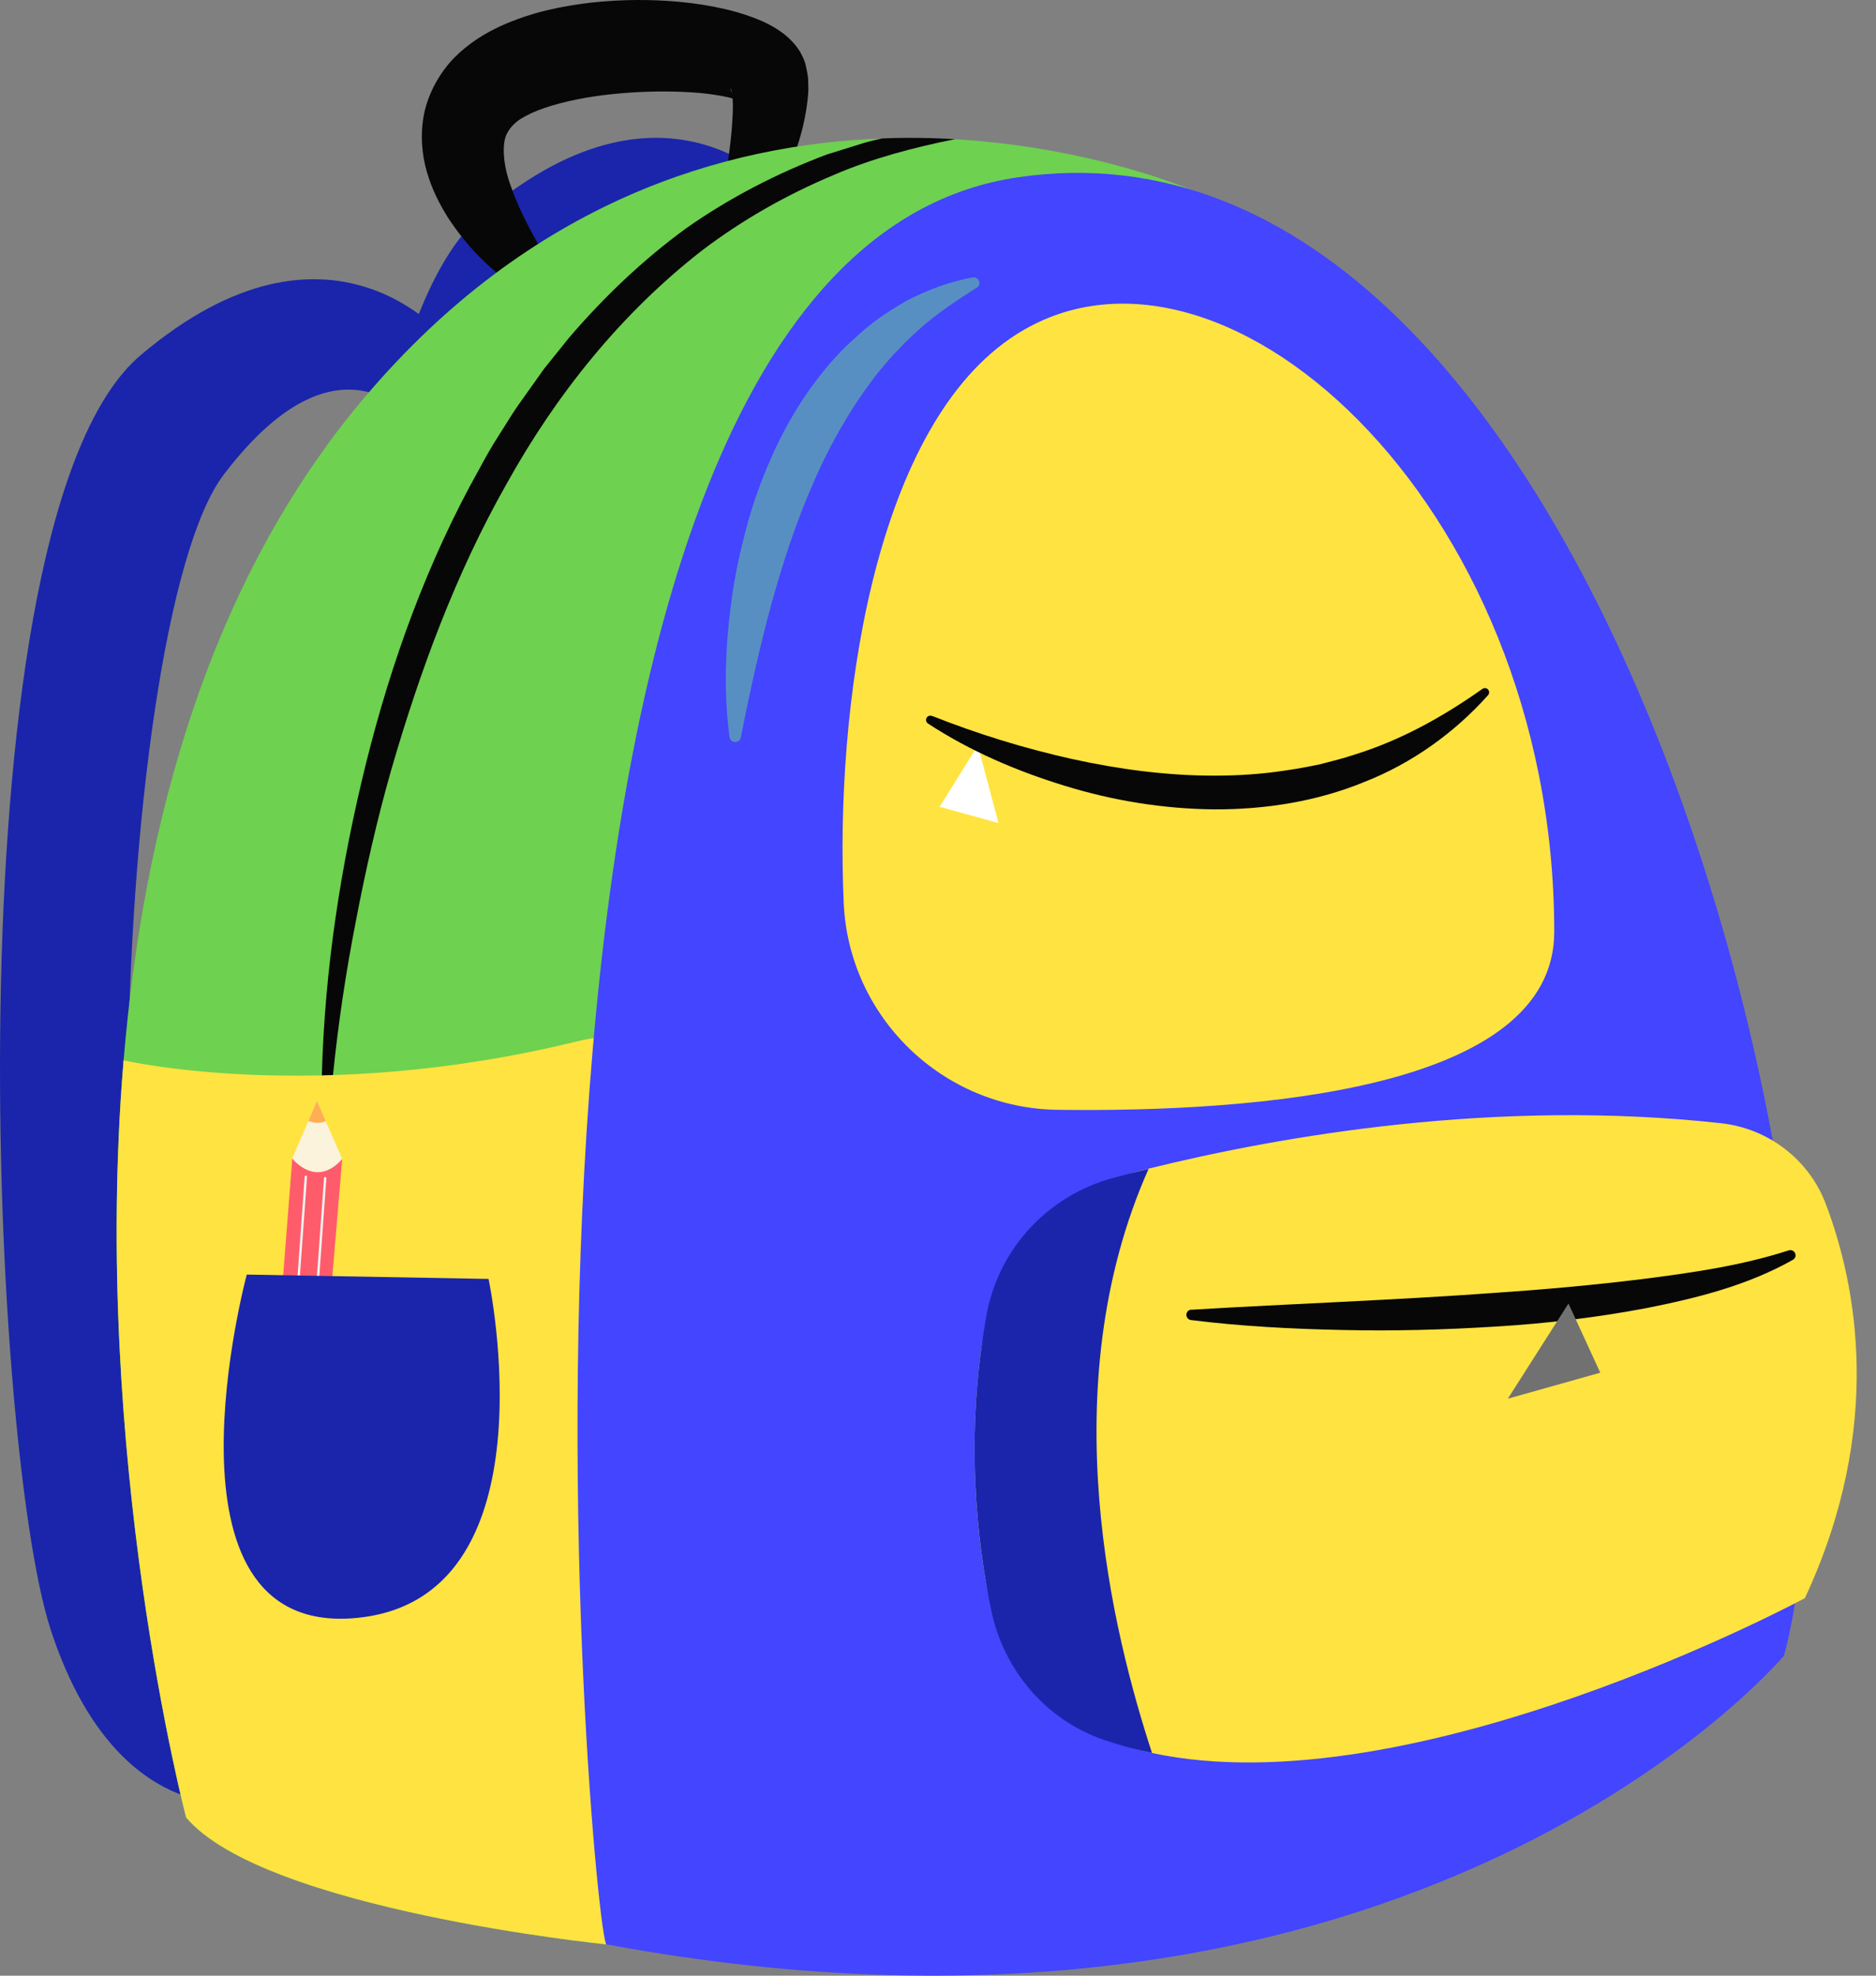
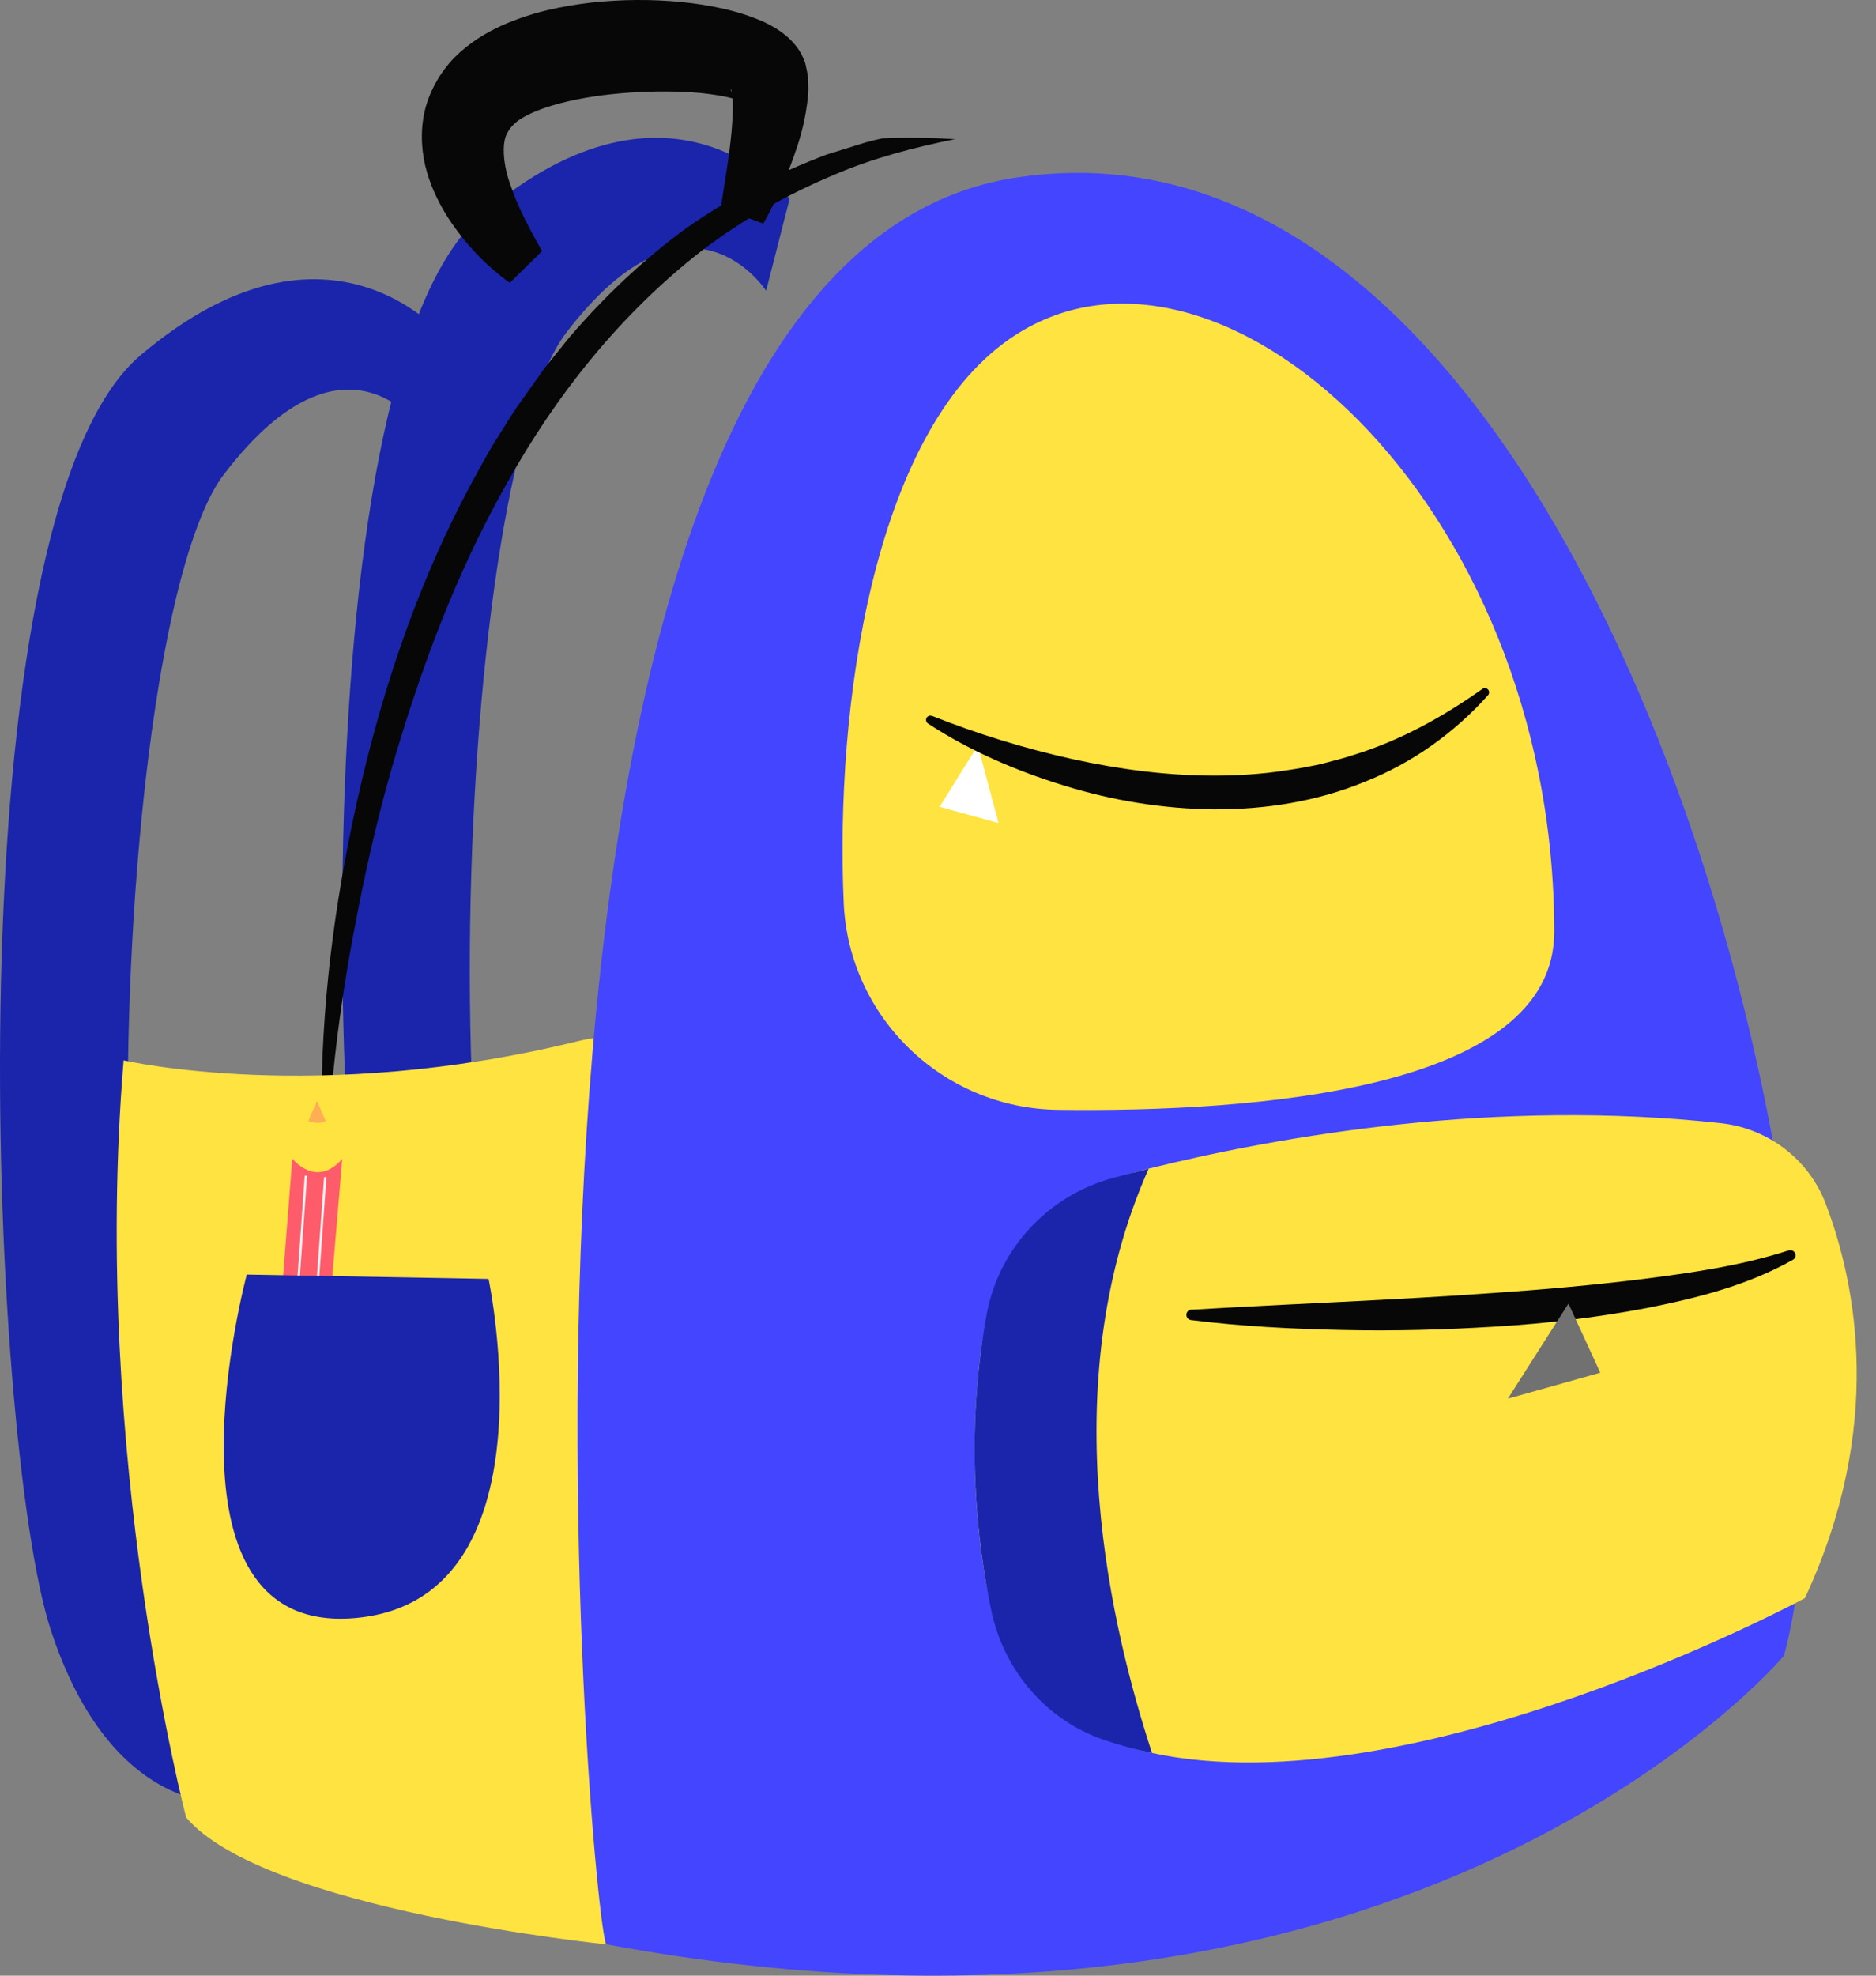
<svg xmlns="http://www.w3.org/2000/svg" width="76" height="80" viewBox="0 0 76 80" fill="none">
  <rect x="0" y="0" width="76" height="80" fill="#808080" stroke="none" />
  <path d="M9.341 72.999C9.341 72.999 4.545 73.62 2.052 65.985C-0.44 58.346 -2.037 20.931 5.697 14.382C13.431 7.833 18.127 13.78 18.127 13.78L17.175 17.5C17.175 17.5 14.066 12.652 9.066 19.216C4.436 25.296 3.057 62.943 9.848 69.26L9.341 73.004V72.999Z" fill="#1A25AB" />
  <path d="M23.202 67.273C23.202 67.273 18.407 67.894 15.914 60.26C13.421 52.62 11.824 15.206 19.558 8.657C27.292 2.107 31.988 8.055 31.988 8.055L31.036 11.775C31.036 11.775 27.927 6.927 22.927 13.49C18.297 19.57 16.919 57.217 23.709 63.534L23.202 67.278V67.273Z" fill="#1A25AB" />
  <path d="M20.651 11.453C19.647 10.723 18.851 9.88 18.145 8.808C17.808 8.268 17.5 7.671 17.296 6.97C17.093 6.278 17.012 5.449 17.183 4.596C17.363 3.738 17.832 2.923 18.405 2.335C19.017 1.724 19.666 1.34 20.291 1.051C21.552 0.482 22.77 0.245 23.974 0.103C25.177 -0.025 26.372 -0.035 27.57 0.079C28.172 0.136 28.774 0.231 29.395 0.373C29.708 0.449 30.021 0.534 30.352 0.653C30.679 0.766 31.035 0.909 31.433 1.15C31.632 1.278 31.859 1.43 32.115 1.705C32.248 1.856 32.366 1.989 32.494 2.254C32.523 2.316 32.551 2.373 32.575 2.435C32.603 2.501 32.622 2.558 32.627 2.581L32.67 2.776C32.698 2.904 32.722 3.041 32.736 3.16L32.745 3.472C32.755 3.69 32.736 3.861 32.717 4.041C32.636 4.742 32.494 5.325 32.309 5.894C31.94 7.022 31.49 8.046 30.921 9.055L29.201 8.42C29.357 7.382 29.547 6.321 29.637 5.321C29.675 4.828 29.712 4.335 29.675 3.946C29.665 3.856 29.66 3.752 29.637 3.7L29.613 3.605C29.613 3.605 29.594 3.596 29.589 3.591V3.586C29.589 3.572 29.589 3.605 29.604 3.638C29.613 3.667 29.622 3.7 29.637 3.728C29.712 3.861 29.732 3.899 29.774 3.951C29.84 4.032 29.84 4.027 29.803 4.022C29.727 4.008 29.57 3.946 29.371 3.913C29.182 3.87 28.964 3.842 28.746 3.809C28.296 3.747 27.817 3.724 27.334 3.709C26.362 3.686 25.372 3.738 24.414 3.856C23.462 3.979 22.528 4.183 21.784 4.472C21.419 4.619 21.111 4.785 20.936 4.927C20.727 5.098 20.618 5.249 20.519 5.444C20.339 5.828 20.367 6.657 20.689 7.519C20.974 8.382 21.476 9.311 21.959 10.169L20.651 11.453Z" fill="#070707" />
-   <path d="M48.26 7.685L32.564 63.302L27.612 72.866L24.57 78.737C24.57 78.737 10.694 77.335 7.537 73.595C7.537 73.595 3.685 58.933 4.997 43.033C4.997 42.967 5.007 42.939 5.007 42.939C5.798 33.47 8.428 23.566 14.788 16.069C21.503 8.154 29.327 5.842 35.72 5.609C36.749 5.567 37.739 5.586 38.682 5.638C44.317 5.97 48.255 7.69 48.255 7.69L48.26 7.685Z" fill="#6ED150" />
  <path d="M38.692 5.633C37.014 5.974 35.36 6.405 33.801 7.074C31.886 7.875 30.076 8.898 28.432 10.149C25.171 12.685 22.532 15.969 20.517 19.604C18.465 23.22 17.011 27.167 15.845 31.191C15.271 33.205 14.807 35.252 14.414 37.313C14.011 39.375 13.698 41.465 13.489 43.545V43.555C13.48 43.678 13.366 43.768 13.243 43.758C13.12 43.744 13.034 43.64 13.039 43.526C13.153 39.266 13.802 35.053 14.826 30.916C15.854 26.788 17.319 22.731 19.418 18.988C19.674 18.514 19.934 18.049 20.228 17.599C20.522 17.144 20.788 16.68 21.11 16.244L22.043 14.931L23.058 13.67C24.46 12.035 26.034 10.533 27.778 9.258C29.545 8.012 31.479 7.017 33.488 6.259L35.028 5.78C35.256 5.714 35.498 5.652 35.734 5.605C36.763 5.562 37.753 5.581 38.696 5.633H38.692Z" fill="#070707" />
  <path d="M28.237 65.545L27.616 72.862L24.573 78.733C24.573 78.733 10.697 77.331 7.541 73.591C7.541 73.591 3.689 58.929 5.001 43.03C5.001 42.963 5.011 42.935 5.011 42.935C5.011 42.935 12.835 44.759 23.403 42.162C33.966 39.57 28.237 65.549 28.237 65.549V65.545Z" fill="#FFE341" />
  <g style="mix-blend-mode:multiply" opacity="0.4">
    <path d="M11.52 64.976C11.52 64.976 17.239 67.53 19.884 64.53C22.523 61.526 19.799 51.782 19.799 51.782L11.524 64.976H11.52Z" fill="#FFE341" />
  </g>
-   <path d="M12.841 44.579L13.196 45.399L13.864 46.925L13.125 48.612L11.836 46.911L12.49 45.399L12.841 44.579Z" fill="#FBF3DB" />
  <path d="M12.841 44.579L13.196 45.394C12.974 45.513 12.704 45.47 12.49 45.394L12.841 44.579Z" fill="#FFAE54" />
  <path d="M13.864 46.925L13.111 55.877L13.068 56.413L13.054 56.607C13.03 56.873 12.807 57.076 12.542 57.076C12.196 57.076 11.722 57.015 11.334 56.749C11.182 56.645 11.097 56.47 11.111 56.285L11.13 56.053L11.172 55.498L11.841 46.911C11.841 46.911 12.793 48.148 13.869 46.925H13.864Z" fill="#FF5C6B" />
  <path d="M13.11 55.882L13.067 56.418C12.944 56.456 12.802 56.484 12.655 56.498C12.162 56.536 11.655 56.389 11.129 56.057L11.172 55.503C11.683 55.877 12.162 56.053 12.607 56.02C12.806 56.005 12.977 55.953 13.115 55.882H13.11Z" fill="#FFAE54" />
  <path d="M11.869 55.559C11.869 55.559 11.841 55.597 11.817 55.597C11.788 55.597 11.769 55.573 11.774 55.545L12.343 47.645C12.343 47.617 12.367 47.597 12.395 47.602C12.423 47.602 12.442 47.626 12.438 47.654L11.869 55.554C11.869 55.554 11.869 55.559 11.869 55.564V55.559Z" fill="#F3F3F3" />
  <path d="M12.652 55.616C12.652 55.616 12.624 55.654 12.6 55.654C12.572 55.654 12.553 55.63 12.557 55.602L13.126 47.702C13.126 47.673 13.15 47.654 13.178 47.659C13.207 47.659 13.226 47.683 13.221 47.711L12.652 55.611C12.652 55.611 12.652 55.616 12.652 55.62V55.616Z" fill="#F3F3F3" />
  <path d="M9.997 51.611C9.997 51.611 6.068 66.179 14.323 65.525C22.579 64.871 19.792 51.787 19.792 51.787L9.997 51.611Z" fill="#1A25AB" />
  <path d="M24.57 78.737C24.016 78.632 17.713 10.608 41.252 7.177C64.791 3.746 76.487 51.298 72.273 67.041C72.273 67.041 57.383 84.812 24.57 78.732V78.737Z" fill="#4345FF" />
  <g style="mix-blend-mode:multiply" opacity="0.4">
    <path d="M29.125 64.406C28.902 63.25 27.215 63.34 27.115 64.515C26.66 69.951 26.419 76.463 27.745 77.287C29.12 78.14 32.973 78.278 36.441 78.202C37.541 78.178 37.816 76.676 36.806 76.249C34.427 75.249 32.001 73.666 30.925 71.207C30.252 69.676 29.632 67.018 29.125 64.406Z" fill="#4345FF" />
  </g>
  <g style="mix-blend-mode:lighten">
-     <path d="M29.556 29.858C29.305 27.986 29.386 26.105 29.646 24.237C29.77 23.304 29.974 22.38 30.215 21.46C30.452 20.541 30.77 19.636 31.149 18.754C31.898 16.991 32.95 15.309 34.352 13.944C34.717 13.617 35.068 13.281 35.466 12.992C35.855 12.693 36.281 12.447 36.693 12.195C37.556 11.745 38.466 11.404 39.404 11.233C39.532 11.21 39.651 11.295 39.674 11.418C39.693 11.513 39.646 11.608 39.57 11.655H39.56C38.783 12.148 38.049 12.636 37.385 13.205C37.063 13.499 36.731 13.778 36.447 14.105C36.134 14.404 35.864 14.74 35.589 15.067C34.523 16.423 33.656 17.925 32.959 19.532C32.248 21.133 31.703 22.825 31.225 24.55C30.76 26.28 30.367 28.052 30.016 29.848V29.858C29.988 29.981 29.869 30.066 29.741 30.043C29.642 30.024 29.571 29.943 29.556 29.848V29.858Z" fill="#588FC2" />
-   </g>
+     </g>
  <path d="M42.839 44.939C38.194 44.877 34.384 41.195 34.18 36.56C33.83 28.684 35.351 17.58 40.896 13.727C49.156 7.984 62.965 20.239 62.965 37.735C62.965 44.133 50.89 45.043 42.843 44.939H42.839Z" fill="#FFE341" />
  <path d="M39.614 30.186L38.065 32.669L40.453 33.328L39.614 30.186Z" fill="white" />
  <path d="M37.766 28.991C39.605 29.721 41.505 30.304 43.415 30.73C45.33 31.152 47.263 31.408 49.197 31.408C50.163 31.408 51.125 31.346 52.073 31.199C52.547 31.133 53.021 31.043 53.49 30.944C53.955 30.82 54.424 30.711 54.879 30.555C56.717 29.986 58.433 29.043 60.054 27.896C60.134 27.84 60.239 27.858 60.295 27.934C60.343 28.001 60.338 28.091 60.281 28.152C58.931 29.664 57.206 30.906 55.272 31.664C53.348 32.455 51.253 32.782 49.187 32.773C47.121 32.754 45.074 32.417 43.126 31.816C41.178 31.218 39.301 30.413 37.596 29.299C37.515 29.247 37.491 29.138 37.543 29.057C37.591 28.986 37.676 28.963 37.752 28.991H37.761H37.766Z" fill="#070707" />
  <g style="mix-blend-mode:multiply" opacity="0.4">
    <path d="M56.388 40.995C56.123 41.232 56.407 41.659 56.725 41.502C58.26 40.754 59.99 39.768 60.739 38.825C61.487 37.882 61.378 36.399 61.094 35.129C60.966 34.546 60.146 34.522 59.999 35.1C59.578 36.754 58.606 39.024 56.383 40.995H56.388Z" fill="#FFE341" />
  </g>
  <path d="M73.119 64.713C73.119 64.713 57.267 73.253 46.671 70.983C46.652 70.983 46.628 70.974 46.609 70.969C43.14 70.215 40.482 67.377 39.908 63.87C39.51 61.462 39.278 58.282 39.738 54.714C40.202 51.15 42.837 48.245 46.325 47.373C46.391 47.354 46.462 47.34 46.533 47.321C51.898 45.994 60.604 44.478 69.722 45.482C71.631 45.691 73.281 46.947 73.963 48.743C75.204 52.008 76.347 57.79 73.119 64.713Z" fill="#FFE341" />
  <path d="M46.67 70.983C46.002 70.841 45.353 70.666 44.727 70.453C42.382 69.656 40.666 67.638 40.159 65.216C39.576 62.429 39.083 58.141 39.965 53.255C40.448 50.563 42.458 48.407 45.102 47.696C45.547 47.577 46.026 47.454 46.533 47.326C42.576 56.212 45.107 66.197 46.67 70.983Z" fill="#1A25AB" />
  <path d="M48.263 53.035C52.353 52.789 56.424 52.651 60.48 52.357C62.509 52.22 64.527 52.04 66.532 51.793C68.537 51.538 70.537 51.253 72.46 50.632H72.465C72.574 50.594 72.693 50.656 72.731 50.765C72.764 50.86 72.721 50.964 72.636 51.011C70.802 52.049 68.75 52.561 66.722 52.964C64.684 53.352 62.632 53.594 60.575 53.717C58.518 53.845 56.462 53.902 54.405 53.855C52.348 53.812 50.296 53.708 48.249 53.452C48.135 53.438 48.05 53.334 48.064 53.215C48.078 53.111 48.159 53.035 48.258 53.03L48.263 53.035Z" fill="#070707" />
  <path d="M63.541 52.783L61.086 56.636L64.83 55.584L63.541 52.783Z" fill="#717171" />
  <g style="mix-blend-mode:multiply" opacity="0.4">
    <path d="M67.828 65.002C67.562 65.239 67.847 65.666 68.164 65.509C69.7 64.761 71.429 63.775 72.178 62.832C72.927 61.889 72.818 60.405 72.534 59.135C72.406 58.553 71.586 58.529 71.439 59.107C71.017 60.761 70.046 63.031 67.823 65.002H67.828Z" fill="#FFE341" />
  </g>
</svg>